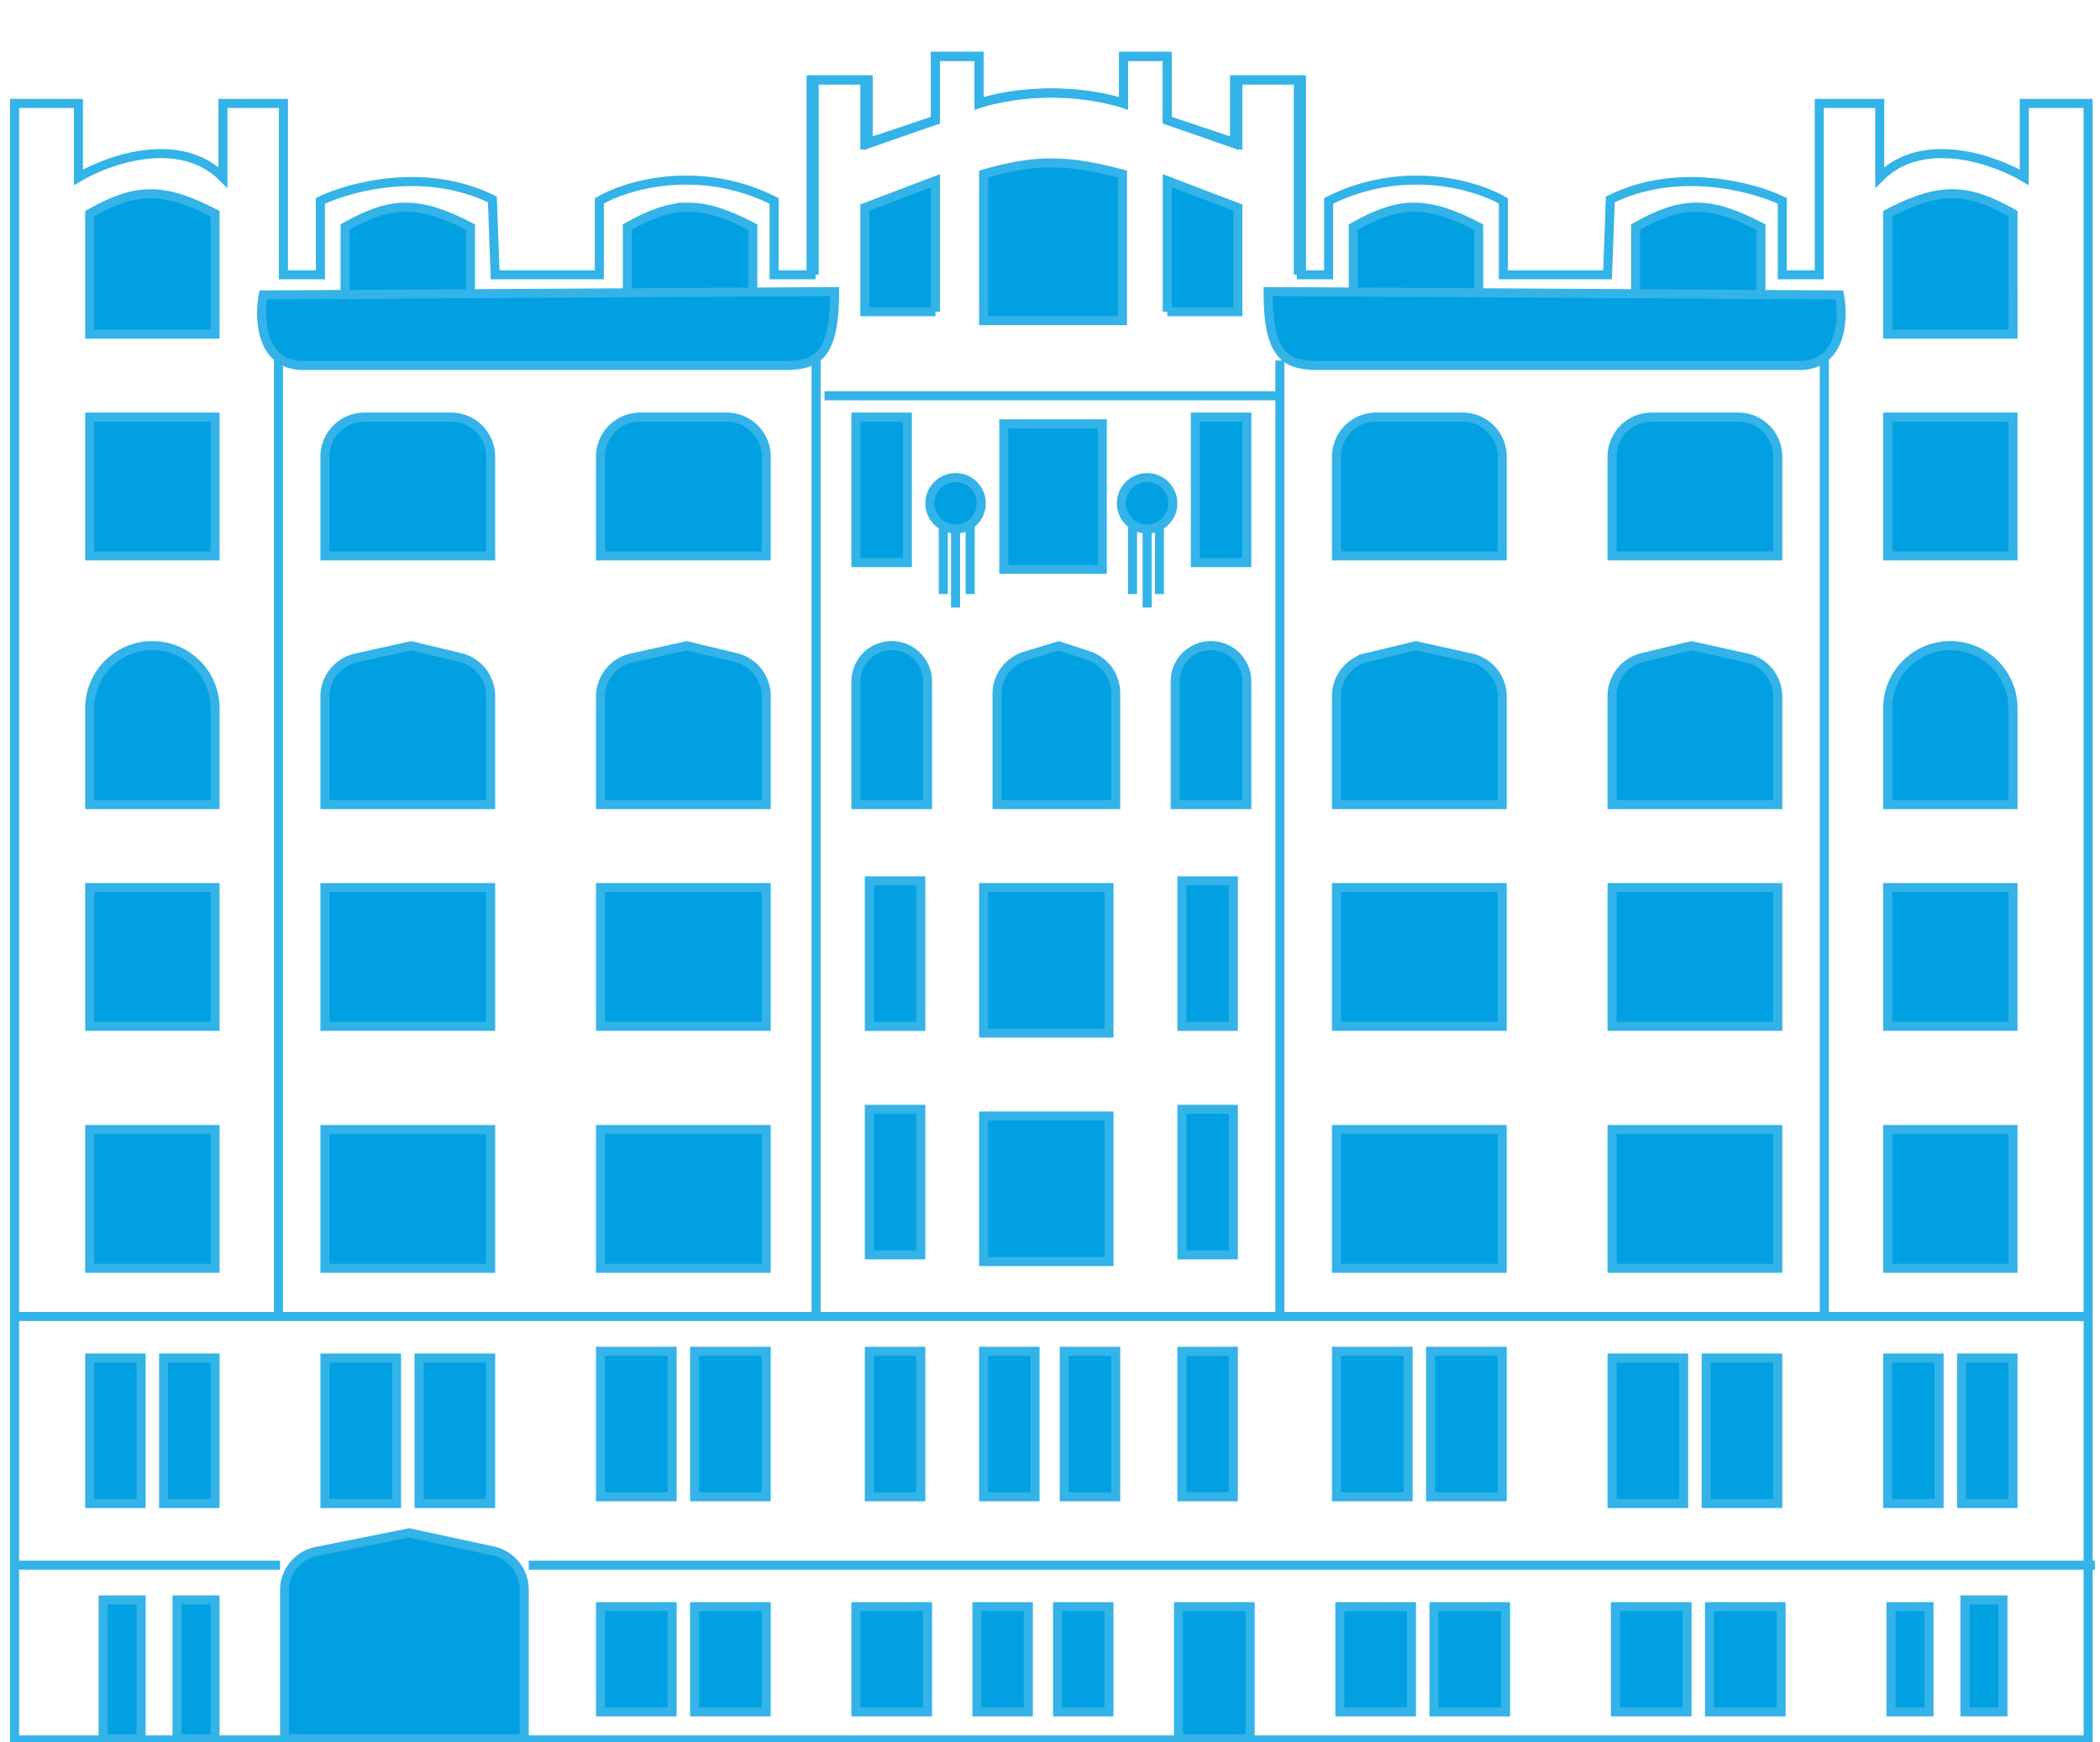
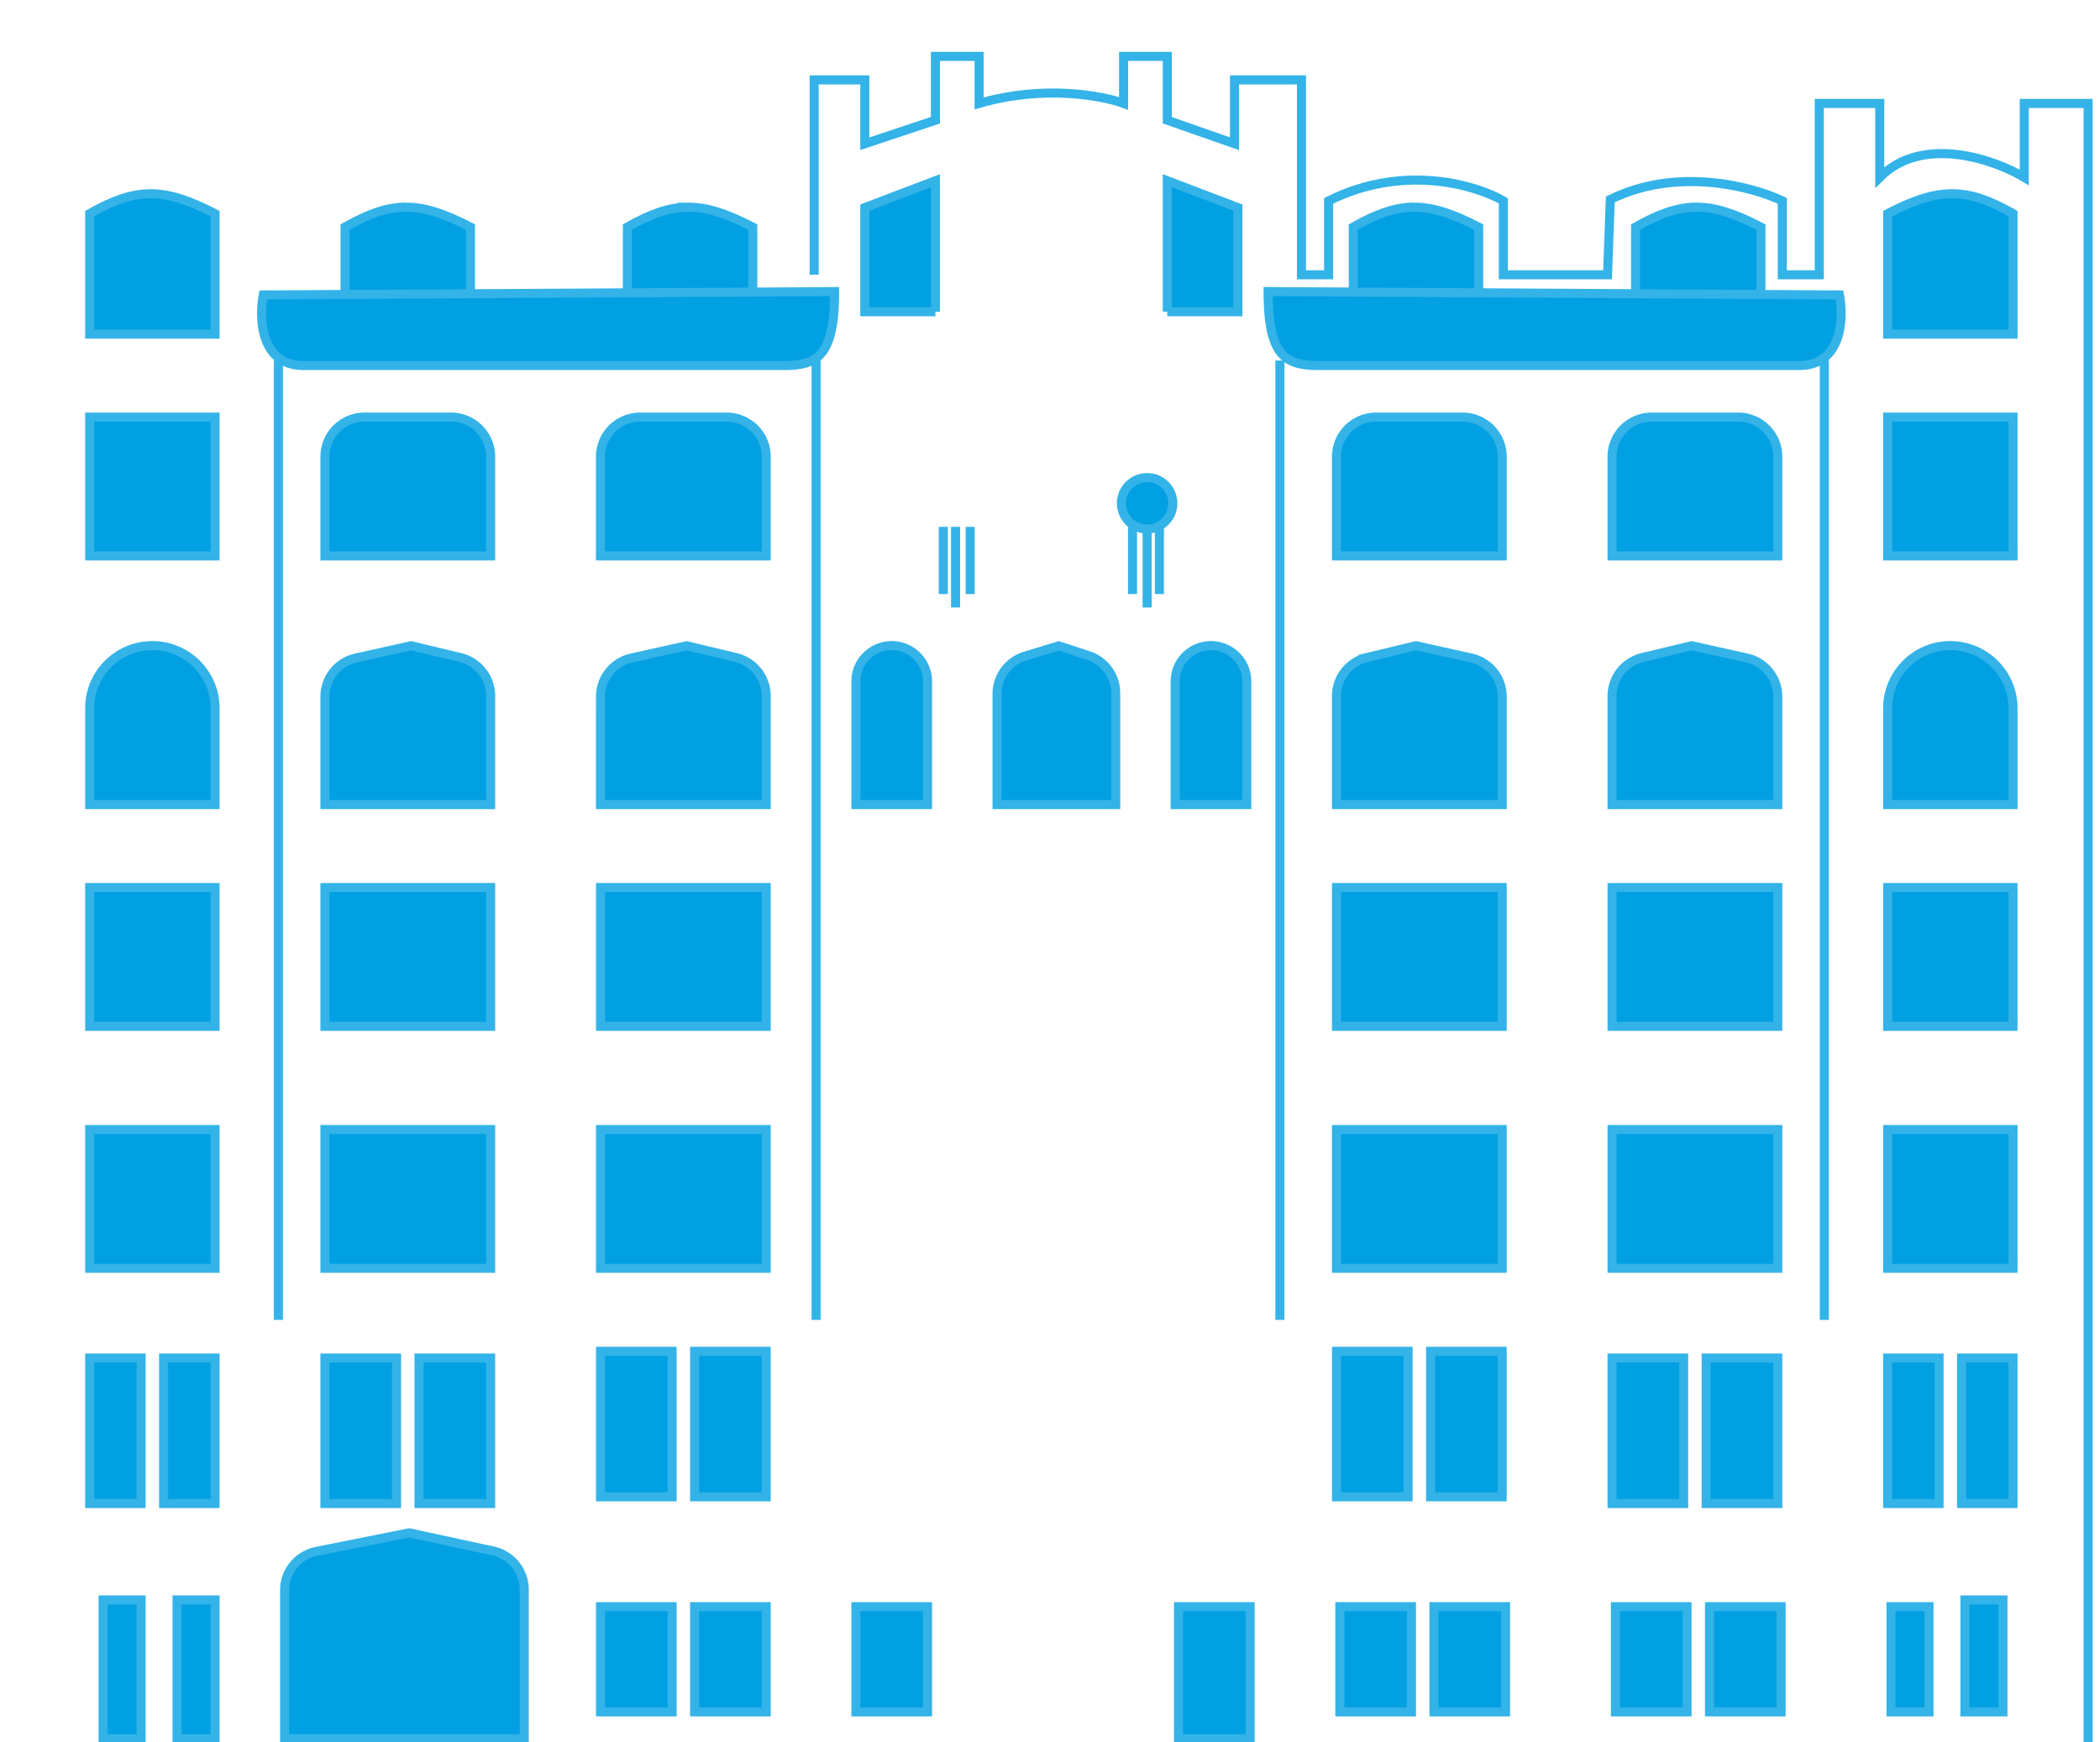
<svg xmlns="http://www.w3.org/2000/svg" width="464" height="385" fill="none">
  <g clip-path="url(#a)" stroke="#33B3E8" stroke-width="2">
-     <path d="M3.22 385.218V22.852h14.108v16.336c6.683-3.96 22.425-9.504 31.93 0V22.852h13.366v37.87h8.168V44.386c6.591-3.174 23.296-7.6 38.002-.31l.61 16.646h23.02V44.386c5.94-3.465 21.979-8.316 38.612 0v16.336h8.168V17.654h12.624v14.109l14.851-5.198V12.456h9.653v10.396c4.703-1.732 17.673-4.158 31.93 0V12.456h9.653v14.109l15.593 5.198V17.654h13.366v43.068" />
    <path d="M206.681 68.891h-15.594V45.872l15.594-5.94v28.96zM33.184 42.813c4.153-.02 8.524 1.383 14.334 4.41v26.611H19.816V47.199c5.178-2.93 9.231-4.365 13.368-4.386zM89.618 45.776c4.153-.02 8.523 1.383 14.334 4.41v26.61H76.25V50.163c5.177-2.93 9.23-4.365 13.368-4.386zM151.99 45.776c4.153-.02 8.523 1.383 14.334 4.41v26.61h-27.702V50.163c5.178-2.93 9.231-4.365 13.368-4.386zM312.382 45.776c4.153-.02 8.524 1.383 14.334 4.41v26.61h-27.702V50.163c5.178-2.93 9.231-4.365 13.368-4.386zM374.756 45.776c4.153-.02 8.524 1.383 14.334 4.41v26.61h-27.702V50.163c5.178-2.93 9.231-4.365 13.368-4.386zM19.816 92.168h27.702v30.672H19.816zM19.816 196.125h27.702v30.672H19.816zM71.795 196.125h36.613v30.672H71.795zM132.685 196.125h36.613v30.672h-36.613zM19.816 249.59h27.702v30.672H19.816zM19.816 300.082h11.366v32.157H19.816zM36.152 300.082h11.366v32.157H36.152zM71.795 300.082h15.821v32.157H71.795zM132.685 298.6h15.821v32.157h-15.821zM92.585 300.082h15.821v32.157H92.585zM153.476 298.6h15.821v32.157h-15.821zM71.795 249.59h36.613v30.672H71.795zM132.685 249.59h36.613v30.672h-36.613z" fill="#00A0E2" />
    <path d="M397.516 80.769c9.505 0 9.901-10.396 8.911-15.594l-126.234-.743c0 14.109 3.713 16.337 11.138 16.337h106.185zM80.546 92.168h19.11a8.75 8.75 0 0 1 8.751 8.75v21.921H71.795v-21.921a8.751 8.751 0 0 1 8.75-8.75zM141.436 92.168h19.111a8.752 8.752 0 0 1 8.751 8.75v21.921h-36.613v-21.921a8.752 8.752 0 0 1 8.751-8.75zM101.698 145.297a8.75 8.75 0 0 1 6.709 8.51v23.984H71.795V153.94a8.751 8.751 0 0 1 6.481-8.451l.371-.092 12.188-2.708 10.863 2.608zM101.698 351.726a8.75 8.75 0 0 1 6.709 8.509v23.985H71.795v-23.851a8.751 8.751 0 0 1 6.481-8.451l.371-.092 12.188-2.708 10.863 2.608z" fill="#00A0E2" />
    <path d="M108.927 342.716a8.753 8.753 0 0 1 6.905 8.555v32.949h-52.95v-32.825a8.753 8.753 0 0 1 6.657-8.498l.38-.085 20.486-4.095 18.522 3.999zM162.589 145.297a8.752 8.752 0 0 1 6.709 8.51v23.984h-36.613V153.94a8.751 8.751 0 0 1 6.482-8.451l.371-.092 12.187-2.708 10.864 2.608zM33.667 142.663c7.65 0 13.851 6.201 13.851 13.851v21.277H19.816v-21.277c0-7.65 6.201-13.851 13.85-13.851zM240.499 144.865a8.752 8.752 0 0 1 6.021 8.315v24.611h-26.217v-24.445a8.751 8.751 0 0 1 5.863-8.262l.342-.111 7.435-2.261 6.556 2.153zM197.027 142.663a7.91 7.91 0 0 1 7.911 7.91v27.218h-15.821v-27.218a7.91 7.91 0 0 1 7.91-7.91z" fill="#00A0E2" />
-     <circle cx="211.136" cy="111.216" r="5.683" fill="#00A0E2" />
    <path d="M211.135 116.421v17.821M214.363 116.421v14.851M208.424 116.421v14.851" />
-     <path fill="#00A0E2" d="M189.117 92.168h11.366v32.157h-11.366zM221.788 93.656h21.762v32.157h-21.762zM192.087 194.643h11.366V226.8h-11.366zM217.335 196.125h27.702v32.157h-27.702zM192.087 245.138h11.366v32.157h-11.366zM217.335 246.616h27.702v32.157h-27.702zM192.087 298.6h11.366v32.157h-11.366zM217.335 298.6h11.366v32.157h-11.366zM215.848 355.032h11.366v23.247h-11.366zM235.154 298.6h11.366v32.157h-11.366zM233.67 355.032h11.366v23.247H233.67zM232.171 35.997c4.67-.014 9.522.784 15.836 2.468v32.391h-30.672V38.451c5.661-1.618 10.184-2.44 14.836-2.454z" />
-     <path d="M182.177 87.457h100.987M3.964 290.916h458.154M3.964 384.477h458.154M3.964 345.862h57.919M116.831 345.862H462.86" />
    <path fill="#00A0E2" d="M22.784 353.547h8.396v30.672h-8.396zM39.122 353.547h8.396v30.672h-8.396zM132.685 355.032h15.821v23.247h-15.821zM153.476 355.032h15.821v23.247h-15.821zM189.117 355.032h15.821v23.247h-15.821z" />
    <path d="M461.375 385.218V22.852h-14.109v16.336c-6.683-3.96-22.425-9.504-31.929 0V22.852h-13.366v37.87h-8.168V44.386c-6.592-3.174-23.297-7.6-38.003-.31l-.61 16.646h-23.019V44.386c-5.941-3.465-21.98-8.316-38.613 0v16.336h-5.994V17.654h-14.797v14.109l-14.851-5.198V12.456h-9.654v10.396c-4.702-1.732-17.672-4.158-31.929 0V12.456h-9.654v14.109l-15.593 5.198V17.654h-11.192v43.068" />
    <path d="M257.915 68.891h15.594V45.872l-15.594-5.94v28.96zM431.414 42.813c-4.153-.02-8.524 1.383-14.334 4.41v26.611h27.702V47.199c-5.178-2.93-9.231-4.365-13.368-4.386zM444.782 92.168H417.08v30.671h27.702zM444.782 196.125H417.08v30.672h27.702zM392.803 196.125H356.19v30.672h36.613zM331.915 196.125h-36.613v30.672h36.613zM444.782 249.59H417.08v30.672h27.702zM444.782 300.082h-11.366v32.157h11.366zM428.444 300.082h-11.366v32.157h11.366zM392.803 300.082h-15.821v32.157h15.821zM331.915 298.6h-15.821v32.157h15.821zM372.009 300.082h-15.821v32.157h15.821zM311.124 298.6h-15.821v32.157h15.821zM392.803 249.59H356.19v30.672h36.613zM331.915 249.59h-36.613v30.672h36.613zM67.08 80.769c-9.505 0-9.9-10.396-8.91-15.594l126.233-.743c0 14.109-3.712 16.337-11.138 16.337H67.08zM384.052 92.168h-19.11a8.75 8.75 0 0 0-8.751 8.75v21.921h36.612v-21.921a8.751 8.751 0 0 0-8.751-8.75zM323.164 92.168h-19.111a8.75 8.75 0 0 0-8.751 8.75v21.921h36.613v-21.921a8.752 8.752 0 0 0-8.751-8.75zM362.9 145.297a8.75 8.75 0 0 0-6.709 8.51v23.984h36.612V153.94a8.751 8.751 0 0 0-6.481-8.451l-.371-.092-12.188-2.708-10.863 2.608zM302.011 145.297a8.75 8.75 0 0 0-6.709 8.51v23.984h36.613V153.94a8.752 8.752 0 0 0-6.482-8.451l-.371-.092-12.187-2.708-10.864 2.608zM430.931 142.663c-7.649 0-13.851 6.201-13.851 13.851v21.277h27.702v-21.277c-.001-7.65-6.201-13.851-13.851-13.851zM267.571 142.663a7.91 7.91 0 0 0-7.911 7.91v27.218h15.821v-27.218a7.91 7.91 0 0 0-7.91-7.91z" fill="#00A0E2" />
    <circle cx="6.683" cy="6.683" r="5.683" transform="matrix(-1 0 0 1 260.144 104.533)" fill="#00A0E2" />
    <path d="M253.461 116.421v17.821M250.233 116.421v14.851M256.174 116.421v14.851" />
-     <path fill="#00A0E2" d="M275.481 92.168h-11.366v32.156h11.366zM272.509 194.643h-11.366V226.8h11.366zM272.509 245.138h-11.366v32.157h11.366zM272.509 298.6h-11.366v32.157h11.366z" />
    <path d="M180.321 79.661V291.66M61.512 79.661V291.66M282.792 79.661V291.66M403.086 79.661V291.66" />
    <path fill="#00A0E2" d="M442.552 353.547h-8.396v24.732h8.396zM426.217 355.032h-8.396v23.247h8.396zM332.657 355.032h-15.821v23.247h15.821zM311.866 355.032h-15.821v23.247h15.821zM393.546 355.032h-15.821v23.247h15.821zM372.755 355.032h-15.821v23.247h15.821zM276.222 355.032h-15.821v29.187h15.821z" />
  </g>
  <defs>
    <clipPath id="a">
      <path fill="#fff" transform="translate(.638 -.288)" d="M0 0h463.038v385.289H0z" />
    </clipPath>
  </defs>
</svg>